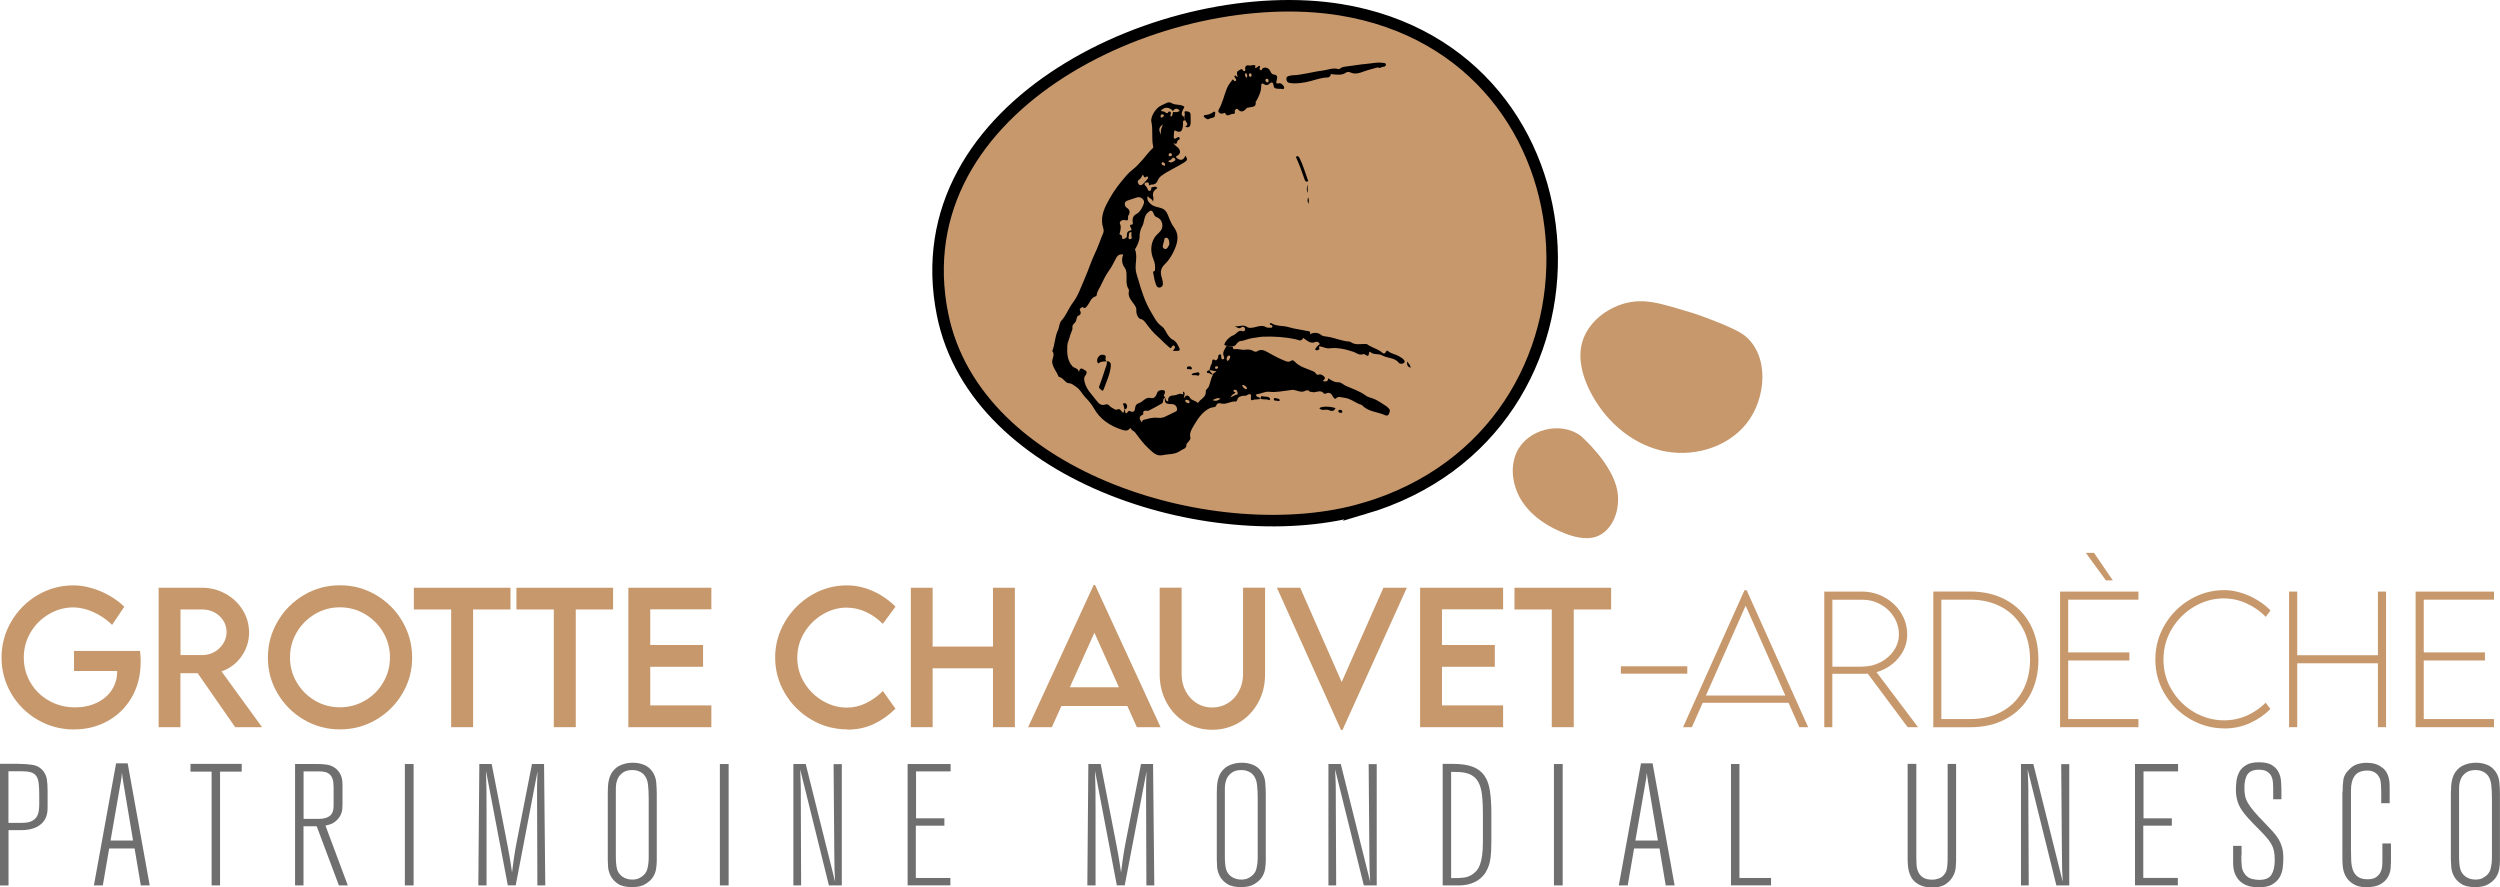
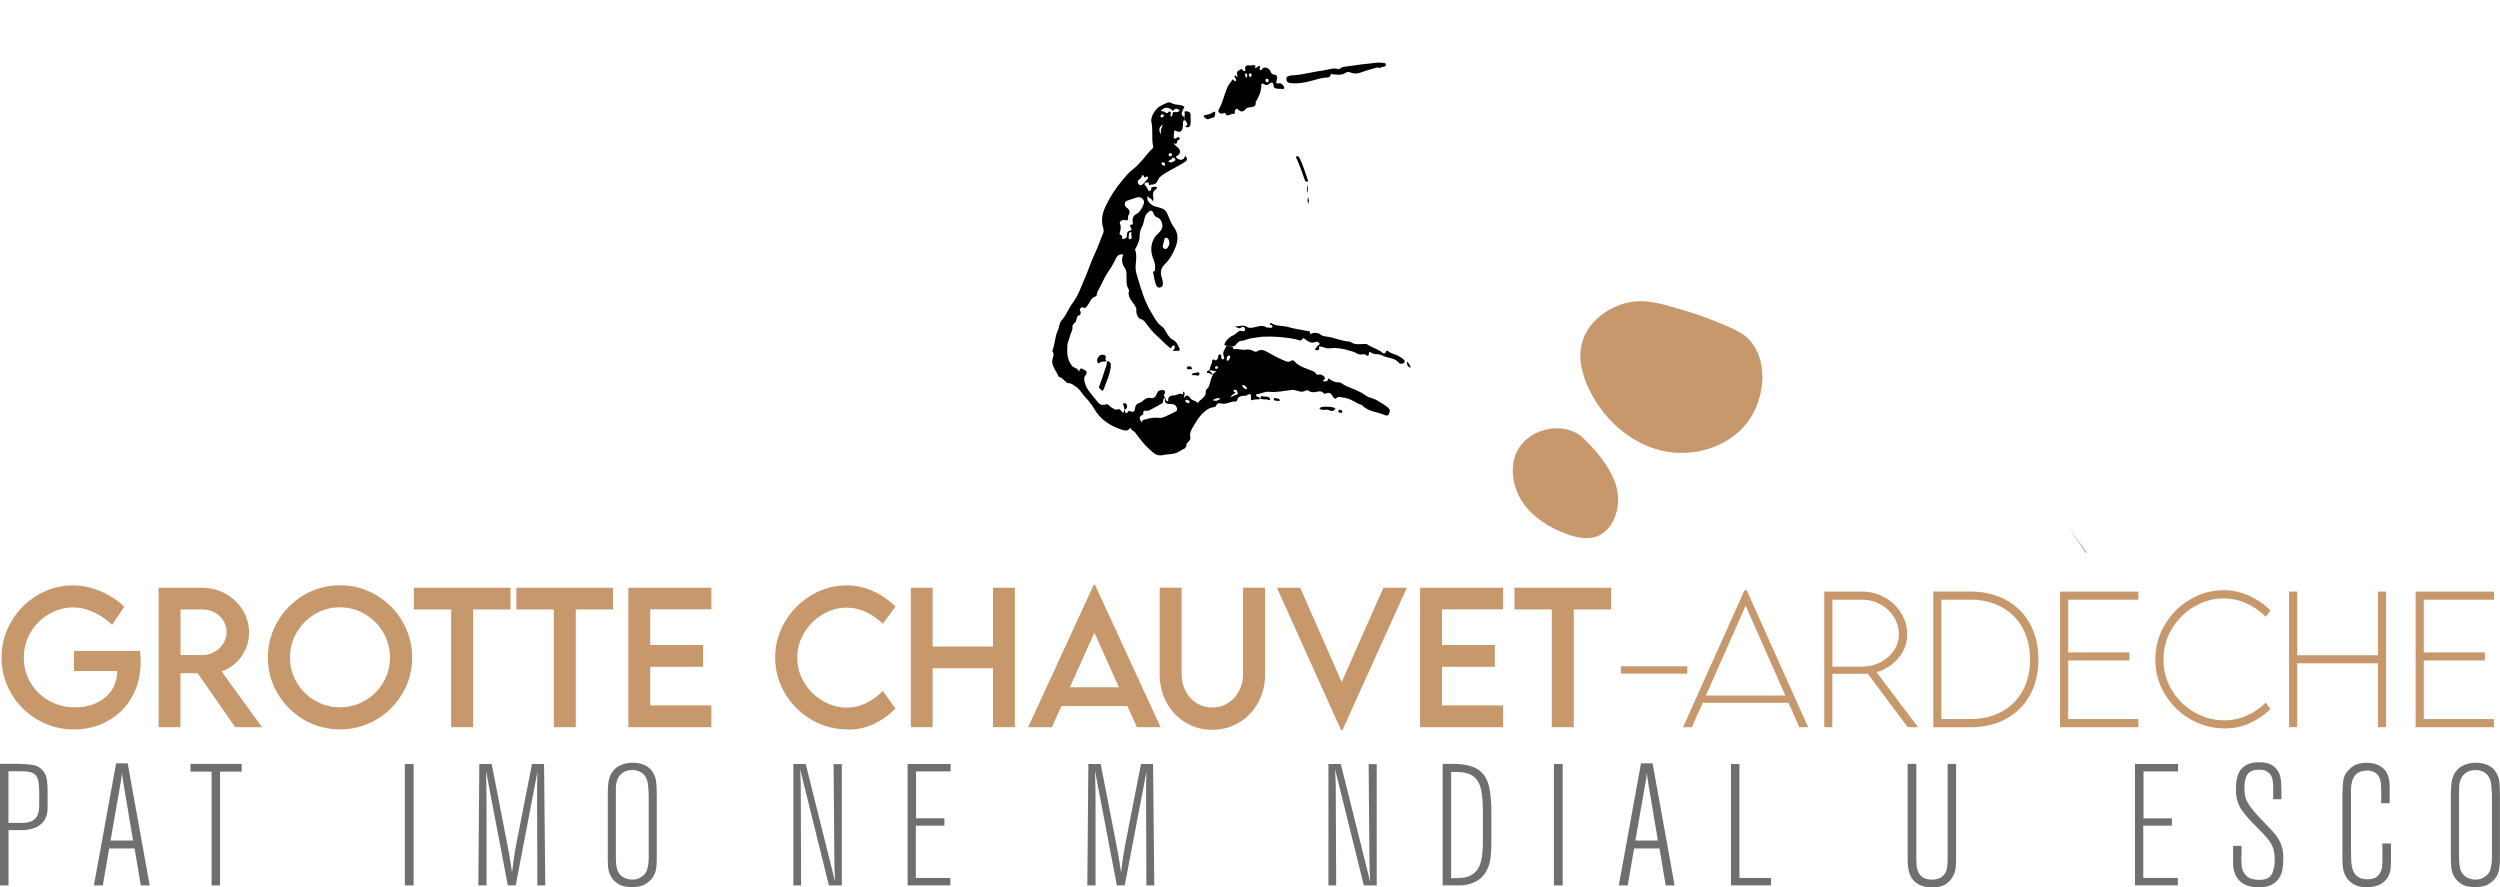
<svg xmlns="http://www.w3.org/2000/svg" id="Calque_1" data-name="Calque 1" width="325.61" height="115.59" viewBox="0 0 325.61 115.59">
  <g>
    <path d="M2.47,99.49c.69,0,1.3.05,1.84.14.54.1.98.36,1.33.8.25.33.41.7.47,1.12s.09.91.09,1.48v1.79c0,.19,0,.41-.01.64s-.04.46-.1.69c-.06.23-.16.46-.3.68-.14.22-.33.43-.57.6-.22.18-.46.31-.71.4s-.49.16-.72.2c-.23.04-.44.07-.64.08-.19,0-.34.01-.43.01h-1.61v7.21H0v-15.85h2.47ZM1.1,100.45v6.72h1.77c.54,0,.95-.07,1.25-.22.3-.15.52-.34.66-.57.14-.23.23-.49.27-.77.04-.28.06-.55.06-.8v-1.36c0-.61-.03-1.1-.08-1.49-.05-.39-.16-.69-.32-.91s-.4-.38-.71-.47c-.31-.09-.71-.13-1.22-.13h-1.68Z" style="fill: #706f6f; stroke-width: 0px;" />
    <path d="M16.63,99.42l2.87,15.9h-1.16l-.81-4.81h-3.31l-.83,4.81h-1.16l2.89-15.9h1.52ZM16.1,102.15c-.03-.12-.06-.32-.1-.62-.04-.29-.08-.58-.12-.88-.01.12-.03.23-.03.32,0,.1-.02.21-.03.32-.03.12-.05.24-.06.36,0,.12-.03.24-.06.36l-1.3,7.46h2.93l-1.23-7.32Z" style="fill: #706f6f; stroke-width: 0px;" />
    <path d="M31.48,99.49v1.01h-2.82v14.82h-1.1v-14.82h-2.75v-1.01h6.67Z" style="fill: #706f6f; stroke-width: 0px;" />
-     <path d="M38.44,99.51h3.04c.3,0,.63.02,1,.07.37.04.71.16,1.02.35.31.19.58.46.79.83.22.37.32.87.32,1.51v2.46c0,.16-.01.38-.03.65-.02.27-.1.54-.25.83-.14.28-.36.55-.66.79-.3.25-.72.42-1.28.53l2.91,7.79h-1.16l-2.89-7.7h-1.72v7.7h-1.1v-15.81ZM39.54,100.47v6.18h1.99c.63,0,1.1-.13,1.43-.39.33-.26.49-.68.49-1.28v-2.42c0-.44-.04-.8-.13-1.08-.09-.27-.22-.49-.39-.63-.17-.15-.37-.25-.59-.3-.22-.05-.47-.08-.74-.08h-2.06Z" style="fill: #706f6f; stroke-width: 0px;" />
    <path d="M53.87,99.51v15.81h-1.14v-15.81h1.14Z" style="fill: #706f6f; stroke-width: 0px;" />
    <path d="M69.27,99.51h1.59l.16,15.81h-1.03l-.04-11.87v-.84c0-.22,0-.42.01-.62,0-.19.01-.41.02-.64,0-.23.02-.53.03-.88l-2.84,14.84h-1.03l-2.84-14.91c.03.81.05,1.65.06,2.52,0,.87.01,1.74.01,2.59v9.81h-1.07l.13-15.81h1.61l1.77,9.09c.13.73.25,1.32.34,1.76.09.44.16.83.21,1.16.05.34.1.66.16.97.05.31.11.69.17,1.14.06-.49.11-.9.16-1.23.04-.33.09-.64.13-.93.04-.29.09-.59.15-.91.05-.31.12-.69.21-1.12l1.95-9.94Z" style="fill: #706f6f; stroke-width: 0px;" />
    <path d="M79.17,103.03c0-.63.05-1.13.15-1.51.1-.38.23-.7.41-.95.3-.43.69-.75,1.16-.94.48-.19.99-.29,1.54-.29.51,0,.99.09,1.44.27.45.18.82.48,1.11.9.28.42.45.88.49,1.39s.07,1,.07,1.48v8.71c0,.33-.03.69-.09,1.08s-.2.75-.43,1.1c-.19.3-.51.59-.94.86-.43.28-1.02.41-1.77.41-.79,0-1.4-.14-1.82-.43-.43-.28-.74-.62-.94-1-.2-.38-.32-.78-.35-1.19-.03-.41-.04-.73-.04-.97v-8.91ZM84.49,103.96c0-.61-.03-1.2-.09-1.76-.06-.56-.25-1.01-.56-1.34-.18-.18-.4-.32-.66-.42-.26-.1-.53-.15-.82-.15-.63,0-1.13.19-1.5.56-.16.15-.29.32-.38.52s-.15.38-.19.56c-.04.18-.06.35-.07.51,0,.16-.01.27-.01.35v8.74c0,.76.06,1.33.17,1.71.11.37.34.69.68.94.37.25.81.38,1.3.38.42,0,.77-.09,1.05-.27.48-.27.78-.64.9-1.11.12-.47.18-.97.18-1.49v-7.73Z" style="fill: #706f6f; stroke-width: 0px;" />
-     <path d="M94.9,99.51v15.81h-1.14v-15.81h1.14Z" style="fill: #706f6f; stroke-width: 0px;" />
    <path d="M109.64,99.51v15.81h-1.68l-3.74-15.11c.01.45.03.83.04,1.14.01.31.03.6.03.87,0,.27.01.55.01.83v1.03l.04,11.24h-1.01v-15.81h1.61l3.83,15.34c-.03-.42-.06-.96-.08-1.61-.02-.66-.03-1.39-.03-2.19l-.09-11.53h1.05Z" style="fill: #706f6f; stroke-width: 0px;" />
    <path d="M118.21,99.51h5.6v.96h-4.5v6.11h3.69v.96h-3.72v6.81h4.5v.96h-5.57v-15.81Z" style="fill: #706f6f; stroke-width: 0px;" />
    <path d="M148.59,99.51h1.59l.16,15.81h-1.03l-.04-11.87v-.84c0-.22,0-.42.01-.62,0-.19.01-.41.02-.64,0-.23.02-.53.03-.88l-2.84,14.84h-1.03l-2.84-14.91c.03.81.05,1.65.06,2.52,0,.87.01,1.74.01,2.59v9.81h-1.07l.13-15.81h1.61l1.77,9.09c.13.73.25,1.32.34,1.76.09.44.16.83.21,1.16.05.34.1.66.16.97.05.31.11.69.17,1.14.06-.49.11-.9.16-1.23.04-.33.09-.64.13-.93.04-.29.09-.59.15-.91.05-.31.12-.69.21-1.12l1.95-9.94Z" style="fill: #706f6f; stroke-width: 0px;" />
-     <path d="M158.49,103.03c0-.63.05-1.13.15-1.51.1-.38.23-.7.41-.95.3-.43.69-.75,1.16-.94.48-.19.99-.29,1.54-.29.51,0,.99.09,1.44.27.45.18.82.48,1.11.9.28.42.45.88.49,1.39s.07,1,.07,1.48v8.71c0,.33-.03.69-.09,1.08s-.2.75-.43,1.1c-.19.3-.51.59-.94.86-.43.28-1.02.41-1.77.41-.79,0-1.4-.14-1.82-.43-.43-.28-.74-.62-.94-1-.2-.38-.32-.78-.35-1.19-.03-.41-.04-.73-.04-.97v-8.91ZM163.81,103.96c0-.61-.03-1.2-.09-1.76-.06-.56-.25-1.01-.56-1.34-.18-.18-.4-.32-.66-.42-.26-.1-.53-.15-.82-.15-.63,0-1.13.19-1.5.56-.16.15-.29.32-.38.52s-.15.38-.19.56c-.04.18-.06.35-.07.51,0,.16-.01.27-.01.35v8.74c0,.76.06,1.33.17,1.71.11.37.34.69.68.94.37.25.81.38,1.3.38.42,0,.77-.09,1.05-.27.48-.27.78-.64.9-1.11.12-.47.18-.97.18-1.49v-7.73Z" style="fill: #706f6f; stroke-width: 0px;" />
    <path d="M179.31,99.51v15.81h-1.68l-3.74-15.11c.02.45.03.83.05,1.14.01.31.03.6.03.87,0,.27.01.55.01.83v1.03l.05,11.24h-1.01v-15.81h1.61l3.83,15.34c-.03-.42-.06-.96-.08-1.61-.02-.66-.03-1.39-.03-2.19l-.09-11.53h1.05Z" style="fill: #706f6f; stroke-width: 0px;" />
    <path d="M187.9,99.49h1.35c1.06,0,1.92.13,2.57.38.65.25,1.16.64,1.52,1.16.36.52.6,1.19.72,2.01.12.82.18,1.8.18,2.93v3.52c0,.95-.03,1.66-.09,2.13-.06.46-.14.84-.25,1.14-.09.27-.23.55-.4.85-.18.3-.42.57-.73.83s-.69.46-1.15.63c-.46.16-1,.25-1.63.25h-2.09v-15.83ZM193.14,105.99c0-.79-.03-1.48-.08-2.07-.05-.59-.14-1.1-.28-1.51-.16-.48-.38-.84-.65-1.1-.27-.25-.57-.44-.91-.55-.34-.11-.69-.18-1.07-.2-.38-.02-.77-.03-1.15-.03v13.84c.36,0,.67,0,.94-.01s.51-.03.74-.06c.22-.03.43-.09.63-.17.19-.08.39-.19.58-.33.15-.12.3-.26.45-.43s.28-.4.4-.71c.12-.31.22-.7.29-1.19.07-.49.11-1.11.11-1.87v-3.61Z" style="fill: #706f6f; stroke-width: 0px;" />
    <path d="M203.53,99.51v15.81h-1.14v-15.81h1.14Z" style="fill: #706f6f; stroke-width: 0px;" />
    <path d="M215.24,99.42l2.87,15.9h-1.16l-.81-4.81h-3.31l-.83,4.81h-1.16l2.89-15.9h1.52ZM214.7,102.15c-.03-.12-.06-.32-.1-.62-.04-.29-.08-.58-.12-.88-.01.12-.03.23-.03.32s-.02.21-.03.32c-.03.12-.05.24-.06.36s-.03.24-.06.36l-1.3,7.46h2.93l-1.23-7.32Z" style="fill: #706f6f; stroke-width: 0px;" />
    <path d="M225.45,99.51h1.1v14.84h4.12v.96h-5.22v-15.81Z" style="fill: #706f6f; stroke-width: 0px;" />
    <path d="M248.49,99.49h1.1v12.27c0,.27.01.57.03.9.02.33.1.63.23.92s.34.52.62.71.68.28,1.2.28c.3,0,.59-.06.89-.17.3-.11.54-.31.73-.59.09-.12.16-.24.2-.37.04-.13.08-.29.11-.49.03-.2.05-.45.06-.74,0-.29.01-.65.01-1.09v-11.62h1.1v12.67c0,.16-.02.43-.05.81s-.14.75-.35,1.14-.52.73-.95,1.03c-.43.3-1.04.45-1.83.45-.34,0-.69-.05-1.05-.15-.36-.1-.68-.25-.96-.46-.27-.21-.49-.44-.64-.71s-.26-.54-.33-.83c-.07-.29-.11-.6-.13-.92-.02-.32-.02-.64-.02-.95v-12.09Z" style="fill: #706f6f; stroke-width: 0px;" />
-     <path d="M269.51,99.51v15.81h-1.68l-3.74-15.11c.02.45.03.83.05,1.14.01.31.03.6.03.87,0,.27.01.55.01.83v1.03l.05,11.24h-1.01v-15.81h1.61l3.83,15.34c-.03-.42-.06-.96-.08-1.61-.02-.66-.03-1.39-.03-2.19l-.09-11.53h1.05Z" style="fill: #706f6f; stroke-width: 0px;" />
    <path d="M278.08,99.51h5.6v.96h-4.5v6.11h3.69v.96h-3.72v6.81h4.5v.96h-5.58v-15.81Z" style="fill: #706f6f; stroke-width: 0px;" />
    <path d="M291.92,111.42c0,.6.02,1.08.06,1.44s.18.7.41,1c.25.33.56.53.93.62.37.08.67.12.91.12.79,0,1.33-.22,1.61-.67.28-.45.43-1.08.43-1.91,0-.45-.03-.84-.1-1.17-.07-.33-.19-.65-.37-.96-.18-.31-.42-.64-.72-.96-.3-.33-.67-.72-1.12-1.17s-.84-.86-1.17-1.22c-.34-.37-.62-.73-.86-1.1-.24-.37-.42-.76-.54-1.19-.12-.43-.18-.91-.18-1.47,0-.33.03-.69.08-1.1.05-.4.18-.78.37-1.14.19-.36.49-.66.9-.9.4-.24.95-.36,1.63-.36.75,0,1.32.12,1.71.37.39.24.69.55.87.92.19.37.29.76.32,1.19s.05.83.05,1.2v1.14h-1.07v-1.41c0-.24-.01-.5-.03-.78s-.09-.55-.2-.79c-.11-.25-.3-.45-.55-.62-.25-.16-.61-.25-1.07-.25-.72,0-1.21.2-1.49.6s-.41.99-.41,1.77c0,.39.03.73.09,1.03.06.3.18.61.37.94.19.33.46.7.81,1.11.35.41.82.92,1.42,1.53.4.42.75.79,1.05,1.12.3.33.54.66.74.99.19.34.34.7.44,1.08.1.39.15.85.15,1.39,0,.37-.03.78-.08,1.22-.05.44-.19.85-.4,1.22s-.54.69-.96.94-1.02.38-1.78.38c-.46,0-.9-.06-1.3-.17-.4-.12-.75-.3-1.05-.56s-.53-.59-.71-.99c-.17-.4-.26-.89-.26-1.46v-2.22h1.1v1.25Z" style="fill: #706f6f; stroke-width: 0px;" />
    <path d="M305.11,103.16c0-.61.03-1.15.1-1.61.07-.46.31-.9.73-1.3.33-.36.69-.6,1.09-.72.39-.12.8-.18,1.22-.18.31,0,.62.03.93.1.31.07.58.18.84.35.12.08.25.17.4.29s.28.28.4.48c.12.2.22.45.3.75s.12.66.12,1.07v2.22h-1.1v-1.48c0-.37-.01-.68-.03-.92-.02-.24-.05-.43-.08-.57s-.08-.28-.16-.41c-.15-.3-.36-.52-.63-.66-.27-.14-.57-.21-.88-.21-.79,0-1.34.23-1.67.68-.33.46-.49,1.09-.49,1.89v7.7c0,.51.01,1,.03,1.47.02.47.1.88.23,1.24.13.36.35.65.65.86.3.22.72.32,1.27.32.47,0,.84-.09,1.1-.28.26-.19.45-.4.57-.65s.19-.49.21-.74c.02-.25.03-.43.03-.55v-2.44h1.12v2.44c0,.19-.02.47-.05.84s-.15.73-.35,1.09c-.2.36-.52.67-.96.93-.44.26-1.06.39-1.87.39-.6,0-1.09-.1-1.47-.3-.38-.2-.69-.44-.93-.73-.24-.3-.41-.64-.53-1.03-.11-.39-.17-.98-.17-1.77v-8.58Z" style="fill: #706f6f; stroke-width: 0px;" />
    <path d="M319.23,103.03c0-.63.05-1.13.15-1.51.1-.38.24-.7.41-.95.3-.43.69-.75,1.16-.94.48-.19.99-.29,1.54-.29.51,0,.99.09,1.44.27s.82.48,1.11.9c.28.42.45.88.49,1.39.05.51.07,1,.07,1.48v8.71c0,.33-.03.69-.09,1.08s-.2.75-.43,1.1c-.19.3-.51.59-.94.86-.43.28-1.02.41-1.77.41-.79,0-1.4-.14-1.82-.43-.43-.28-.74-.62-.94-1-.2-.38-.32-.78-.35-1.19-.03-.41-.05-.73-.05-.97v-8.91ZM324.56,103.96c0-.61-.03-1.2-.09-1.76s-.25-1.01-.56-1.34c-.18-.18-.4-.32-.66-.42-.26-.1-.53-.15-.82-.15-.63,0-1.13.19-1.5.56-.16.15-.29.32-.38.52s-.15.38-.19.56-.06.35-.07.51c0,.16-.01.27-.01.35v8.74c0,.76.06,1.33.17,1.71.11.37.34.69.68.94.37.25.81.38,1.3.38.42,0,.77-.09,1.05-.27.48-.27.78-.64.9-1.11s.18-.97.18-1.49v-7.73Z" style="fill: #706f6f; stroke-width: 0px;" />
  </g>
  <g>
    <path d="M9.67,95.01c-1.73,0-3.32-.42-4.76-1.26-1.45-.84-2.6-1.98-3.44-3.41-.84-1.43-1.27-3-1.27-4.69s.42-3.26,1.27-4.7c.84-1.44,1.98-2.59,3.42-3.44s3-1.27,4.69-1.27c.75,0,1.53.12,2.34.35.81.23,1.58.56,2.32.98s1.39.91,1.95,1.45l-1.59,2.37c-.47-.47-.99-.87-1.56-1.21-.57-.34-1.15-.6-1.75-.79-.6-.18-1.18-.28-1.75-.28-1.1,0-2.15.29-3.14.86-.99.57-1.79,1.36-2.39,2.35-.6,1-.91,2.11-.91,3.32s.29,2.26.87,3.26c.58.99,1.38,1.78,2.41,2.36,1.02.58,2.16.87,3.42.87,1.03,0,1.96-.2,2.79-.59.83-.39,1.49-.95,1.96-1.66.47-.71.71-1.52.71-2.43,0-.25-.01-.48-.04-.69l1.46.63h-7.04v-2.61h8.6c.02.22.04.45.06.69.02.24.02.49.02.73,0,1.75-.39,3.29-1.16,4.62-.77,1.33-1.82,2.36-3.14,3.09-1.32.73-2.77,1.09-4.34,1.09Z" style="fill: #c7986c; stroke-width: 0px;" />
    <path d="M23.51,94.71h-2.85v-18.16s5.63,0,5.63,0c1.11,0,2.14.26,3.08.78.94.52,1.69,1.23,2.24,2.12.55.89.83,1.87.83,2.93,0,.95-.23,1.82-.69,2.64-.46.81-1.08,1.46-1.86,1.94-.78.48-1.63.72-2.55.72h-3.84v7.03ZM26.36,85.32c.56,0,1.09-.14,1.57-.41.48-.27.86-.64,1.15-1.1.29-.46.43-.96.43-1.49s-.14-1.05-.43-1.5c-.29-.45-.67-.8-1.15-1.06-.48-.25-1-.38-1.56-.38h-2.86v5.94h2.86ZM34.13,94.71h-3.5l-5.95-8.56h3.23l6.22,8.56Z" style="fill: #c7986c; stroke-width: 0px;" />
    <path d="M44.27,95c-1.69,0-3.25-.42-4.69-1.26-1.43-.84-2.57-1.98-3.42-3.41s-1.27-2.99-1.27-4.68.42-3.27,1.27-4.71c.84-1.44,1.98-2.59,3.42-3.44,1.43-.85,3-1.27,4.7-1.27s3.26.42,4.7,1.27c1.44.85,2.59,1.99,3.43,3.44.84,1.44,1.27,3.01,1.27,4.71s-.42,3.24-1.27,4.68-1.99,2.57-3.43,3.41c-1.44.84-3.01,1.26-4.7,1.26ZM44.27,92.12c1.17,0,2.26-.29,3.26-.87,1-.58,1.8-1.37,2.38-2.37.59-.99.88-2.08.88-3.25s-.29-2.27-.88-3.27c-.59-1-1.38-1.79-2.38-2.38-1-.59-2.09-.88-3.26-.88s-2.26.29-3.25.88-1.79,1.38-2.37,2.38c-.59,1-.88,2.09-.88,3.27s.29,2.25.88,3.25c.59,1,1.38,1.78,2.37,2.37.99.58,2.08.87,3.25.87Z" style="fill: #c7986c; stroke-width: 0px;" />
    <path d="M53.9,76.55h12.59v2.83h-12.59v-2.83ZM58.76,78.61h2.86v16.1h-2.86v-16.1Z" style="fill: #c7986c; stroke-width: 0px;" />
    <path d="M67.26,76.55h12.59v2.83h-12.59v-2.83ZM72.13,78.61h2.86v16.1h-2.86v-16.1Z" style="fill: #c7986c; stroke-width: 0px;" />
    <path d="M81.84,76.55h10.81v2.81h-9.26l1.3-1.3v15.11l-1.3-1.3h9.26v2.84h-10.81v-18.16ZM84.29,84.01h7.28v2.84h-7.28v-2.84Z" style="fill: #c7986c; stroke-width: 0px;" />
    <path d="M110.38,95c-1.69,0-3.26-.42-4.7-1.27-1.44-.84-2.59-1.98-3.44-3.42-.85-1.43-1.28-2.99-1.28-4.67s.43-3.23,1.28-4.67c.85-1.44,2-2.59,3.43-3.45,1.43-.86,2.99-1.28,4.66-1.28.77,0,1.53.12,2.28.34.74.22,1.45.54,2.13.95.68.41,1.31.9,1.9,1.48l-1.66,2.24c-.66-.66-1.39-1.18-2.2-1.55s-1.64-.56-2.51-.56c-1.09,0-2.13.29-3.12.88-.99.59-1.79,1.38-2.4,2.38s-.91,2.09-.91,3.27.31,2.27.92,3.26c.61,1,1.42,1.78,2.41,2.36,1,.58,2.03.87,3.11.87.88,0,1.72-.19,2.51-.58.8-.39,1.53-.91,2.2-1.58l1.64,2.3c-.86.85-1.81,1.52-2.83,2-1.02.48-2.17.73-3.44.73Z" style="fill: #c7986c; stroke-width: 0px;" />
    <path d="M118.63,76.55h2.84v18.16h-2.84v-18.16ZM120.8,84.21h9.2v2.83h-9.2v-2.83ZM129.33,76.55h2.85v18.16h-2.85v-18.16Z" style="fill: #c7986c; stroke-width: 0px;" />
    <path d="M142.45,76.18h.17l8.54,18.53h-3.09l-5.53-12.3-5.54,12.3h-3.09l8.54-18.53ZM138.05,89.51h8.98v2.44h-8.98v-2.44Z" style="fill: #c7986c; stroke-width: 0px;" />
    <path d="M157.9,95.05c-1.28,0-2.44-.31-3.48-.94-1.04-.62-1.87-1.48-2.47-2.59-.6-1.1-.91-2.33-.91-3.7v-11.28h2.86v11.27c0,.82.18,1.56.53,2.22s.83,1.18,1.44,1.56,1.28.56,2.02.56,1.41-.19,2.02-.56,1.1-.9,1.45-1.56c.36-.66.54-1.41.54-2.22v-11.27h2.87v11.28c0,1.37-.3,2.6-.91,3.7s-1.43,1.96-2.48,2.59c-1.05.62-2.21.94-3.49.94Z" style="fill: #c7986c; stroke-width: 0px;" />
    <path d="M166.31,76.55h3.03l5.93,13.47h-1.05l5.96-13.47h3.05l-8.38,18.53h-.19l-8.35-18.53Z" style="fill: #c7986c; stroke-width: 0px;" />
    <path d="M184.96,76.55h10.81v2.81h-9.26l1.3-1.3v15.11l-1.3-1.3h9.26v2.84h-10.81v-18.16ZM187.41,84.01h7.28v2.84h-7.28v-2.84Z" style="fill: #c7986c; stroke-width: 0px;" />
    <path d="M197.25,76.55h12.59v2.83h-12.59v-2.83ZM202.11,78.61h2.86v16.1h-2.86v-16.1Z" style="fill: #c7986c; stroke-width: 0px;" />
    <path d="M211.11,86.78h8.65v.96h-8.65v-.96Z" style="fill: #c7986c; stroke-width: 0px;" />
    <path d="M227.21,76.87h.28l8.01,17.84h-1.15l-6.99-15.82-7,15.82h-1.15l8-17.84ZM221.68,90.59h11.44v.95h-11.44v-.95Z" style="fill: #c7986c; stroke-width: 0px;" />
    <path d="M238.66,94.71h-1.06v-17.66h4.89c1.07,0,2.06.25,2.97.76.91.5,1.62,1.18,2.15,2.04.53.85.79,1.79.79,2.79,0,.92-.25,1.77-.76,2.55s-1.18,1.4-2.04,1.87c-.86.46-1.79.7-2.81.7h-4.14v6.96ZM242.55,86.82c.86,0,1.66-.19,2.38-.57.73-.38,1.31-.89,1.74-1.53.43-.64.65-1.34.65-2.1,0-.82-.22-1.57-.65-2.26-.43-.69-1.01-1.24-1.74-1.64-.73-.41-1.52-.61-2.38-.61h-3.89v8.72h3.89ZM249.81,94.71h-1.35l-5.67-7.61h1.28l5.74,7.61Z" style="fill: #c7986c; stroke-width: 0px;" />
    <path d="M251.8,77.04h4.79c1.77,0,3.33.37,4.68,1.1,1.34.73,2.38,1.76,3.12,3.1.73,1.34,1.1,2.89,1.1,4.66s-.37,3.31-1.1,4.64-1.77,2.36-3.12,3.09c-1.34.73-2.9,1.09-4.68,1.09h-4.79v-17.67ZM252.38,93.65h4.23c1.56,0,2.92-.32,4.1-.96,1.18-.64,2.09-1.55,2.73-2.72.64-1.17.96-2.53.96-4.08s-.32-2.92-.97-4.1c-.65-1.18-1.56-2.09-2.74-2.73-1.18-.64-2.56-.96-4.12-.96h-4.2l.48-.48v16.51l-.48-.48Z" style="fill: #c7986c; stroke-width: 0px;" />
-     <path d="M268.31,77.05h10.21v1.05h-9.63l.48-.48v16.51l-.48-.48h9.63v1.06h-10.21v-17.66ZM269.22,84.97h8.12v1.05h-8.12v-1.05ZM271.68,72.01h1.06l2.44,3.58h-.9l-2.61-3.58Z" style="fill: #c7986c; stroke-width: 0px;" />
+     <path d="M268.31,77.05h10.21v1.05h-9.63l.48-.48v16.51l-.48-.48h9.63v1.06h-10.21v-17.66ZM269.22,84.97h8.12v1.05h-8.12v-1.05ZM271.68,72.01h1.06h-.9l-2.61-3.58Z" style="fill: #c7986c; stroke-width: 0px;" />
    <path d="M289.72,94.87c-1.58,0-3.07-.4-4.45-1.2s-2.48-1.89-3.31-3.26-1.24-2.88-1.24-4.51.41-3.13,1.22-4.51c.81-1.38,1.91-2.48,3.29-3.3s2.88-1.23,4.5-1.23c.73,0,1.46.13,2.2.36.74.23,1.43.54,2.08.94.65.39,1.22.84,1.71,1.35l-.62.83c-.69-.72-1.52-1.3-2.48-1.74s-1.96-.66-3.01-.66c-1.31,0-2.58.35-3.79,1.05s-2.18,1.66-2.93,2.88c-.74,1.22-1.11,2.56-1.11,4.03s.36,2.79,1.1,4,1.7,2.17,2.92,2.87c1.22.7,2.51,1.05,3.88,1.05,1.05,0,2.04-.21,2.97-.62.93-.42,1.74-.97,2.44-1.68l.62.83c-.78.77-1.67,1.38-2.69,1.84-1.02.46-2.13.69-3.33.69Z" style="fill: #c7986c; stroke-width: 0px;" />
    <path d="M298.14,77.05h1.06v17.66h-1.06v-17.66ZM298.95,85.34h11.01v1.05h-11.01v-1.05ZM309.71,77.05h1.06v17.66h-1.06v-17.66Z" style="fill: #c7986c; stroke-width: 0px;" />
    <path d="M314.62,77.05h10.21v1.05h-9.63l.48-.48v16.51l-.48-.48h9.63v1.06h-10.21v-17.66ZM315.53,84.97h8.12v1.05h-8.12v-1.05Z" style="fill: #c7986c; stroke-width: 0px;" />
  </g>
  <g>
    <path d="M227.26,43.73c3.22,2.62,2.8,8.18.21,11.43-2.59,3.25-7.24,4.51-11.27,3.48-4.03-1.03-7.36-4.11-9.19-7.85-.92-1.88-1.49-4.04-.98-6.06.62-2.44,2.77-4.29,5.16-5.09,2.99-.99,5.38,0,9.35,1.15,0,0,5.3,1.78,6.72,2.94Z" style="fill: #c7986c; stroke-width: 0px;" />
-     <path d="M177.66,66.24c34.3-10.12,31.96-59.27-3.07-64.97-22.42-3.65-57.36,12.18-51.83,39.68,4.36,21.68,36.17,30.81,54.91,25.28Z" style="fill: #c7986c; stroke: #000; stroke-miterlimit: 10; stroke-width: 1.5px;" />
    <path d="M210.66,63.99c.36,2.1-.38,4.65-2.25,5.68-1.34.74-3.01.4-4.44-.14-2.18-.82-4.25-2.1-5.58-4.01-1.33-1.9-1.82-4.49-.86-6.61,1.37-2.99,5.7-4.11,8.34-2.15,0,0,4.16,3.57,4.79,7.22Z" style="fill: #c7986c; stroke-width: 0px;" />
    <g>
      <path d="M157.52,48.21c.1-.3.14-.62.31-.88.09-.15-.08-.75.49-.4.09.05.34-.21.34-.44,0-.18.04-.33.24-.33.23,0,.13.19.15.32.03.15.03.36.25.32.17-.03.17-.23.11-.35-.27-.57.13-.96.34-1.4.27.03.53.07.8.1.03.15.04.37.26.33.45-.08.88.13,1.34.07.36-.05.76-.05,1.11.18.12.08.36.11.45.04.5-.36,1.02-.12,1.39.1.69.4,1.39.77,2.12,1.07.29.12.6.29.93.05.13-.09.31-.08.43.06.65.73,1.59.94,2.44,1.3.16.07.26.14.35.28.08.14.19.22.39.16.29-.1.55.11.72.27.16.16.05.42-.22.57.39.07.7.13.73-.36.43.28.81.54,1.34.52.35-.01.63.32.97.47.87.38,1.78.67,2.57,1.25.37.27.88.33,1.3.54.47.24.9.54,1.34.82.14.09.27.22.39.35.21.22.09.46,0,.69-.09.23-.3.26-.49.17-.99-.46-2.19-.42-3-1.3-.01-.01-.02-.03-.04-.03-.81-.23-1.45-.87-2.33-.95-.38-.04-.72-.25-1.06.11-.08.09-.27-.06-.35-.22-.2-.38-.44-.69-.95-.43-.07.03-.22.04-.25,0-.46-.63-1.09,0-1.6-.22-.05-.02-.15.06-.24-.05-.14-.18-.41-.18-.53-.11-.56.32-1.06-.02-1.58-.1-.16-.02-.31.03-.46.04-.89.09-1.77.31-2.67.21-.58-.07-1.08.25-1.64.31-.16.02-.16.23.02.31.16.07.33.12.43.28h0c-.31.16-.67.02-1,.18-.15.07-.27-.05-.24-.23.09-.52-.02-.73-.56-.38-.12.08-.31.02-.46.05-.32.07-.66.11-.75.53-.02.09-.14.23-.19.22-.63-.09-1.18.39-1.81.27-.3-.06-.59-.16-.77.29-.1.24-.53.16-.8.29-1.05.52-1.62,1.47-2.18,2.42-.26.44-.5.88-.36,1.44.04.18-.12.36-.24.51-.1.12-.27.25-.27.38.02.56-.47.57-.78.8-.7.53-1.53.41-2.31.58-.82.18-1.26-.35-1.77-.8-.71-.63-1.26-1.4-1.83-2.16-.15-.19-.43-.24-.54-.49-.03-.07-.09-.11-.15-.02-.31.41-.75.25-1.09.14-1.51-.5-2.77-1.33-3.58-2.76-.3-.53-.7-1.01-1.13-1.45-.42-.44-.66-1.02-1.21-1.37-.31-.2-.56-.46-.96-.46-.18,0-.32-.14-.45-.26-.23-.21-.43-.47-.76-.55-.05-.01-.11-.05-.12-.09-.22-.61-.69-1.06-.8-1.77-.09-.54.43-1.03,0-1.52.36-.87.33-1.86.74-2.71.2-.41.15-.92.46-1.26.63-.68.91-1.57,1.46-2.29.73-.96,1.09-2.1,1.57-3.19.47-1.07.82-2.19,1.32-3.25.42-.87.72-1.81,1.1-2.7.08-.2.04-.45-.03-.67-.32-1.06-.05-2.04.42-2.98.54-1.08,1.19-2.11,1.97-3.04.45-.54.87-1.1,1.46-1.54.49-.37.92-.87,1.35-1.35.39-.43.72-.93,1.16-1.33.1-.09.2-.16.17-.3-.25-1.07,0-2.17-.24-3.24-.16-.68.63-1.9,1.37-2.17.4-.15.83-.54,1.24-.28.54.34,1.2.1,1.69.49-.46.93-.47,1.04-.02,1.34.04.14.07.29.11.43-.22-.04-.27.08-.27.27,0,.19,0,.39-.03.57-.1.68-.4.81-1.05.45-.13.22-.09.48-.12.71-.03.26,0,.55.39.27.09-.06.26-.21.35,0,.06.14.03.24-.17.31-.23.07,0,.7-.61.38.21.39.55.47.72.74.19.31.18.53-.06.79-.11.12-.53.18-.21.43.24.19.6.35.9.03.09-.1.13-.24.2-.37.33.51.27.62-.18.91-.95.61-2,1.03-2.91,1.7-.2.15-.37.32-.47.55-.16.36-.36.66-.84.61-.09-.01-.19.08-.28.12-.16-.09.04-.44-.29-.39-.12.02-.27,0-.33.12-.09.21.12.3.21.43.05.07.08.15.13.22.09.13.09.39.33.33.2-.05.18-.27.2-.44.17-.04.34-.11.51-.1.16,0,.37.14.13.29-.48.31-.5.71-.37,1.19.02.09-.02.2-.06.48-.12-.49-.58-.39-.66-.78-.21.47.06.79.34,1.05.48.44,1.09.4,1.61.65.49.24.64.77.82,1.23.16.4.33.78.58,1.12.86,1.14.46,2.26-.07,3.35-.27.55-.66,1.11-1.08,1.51-.68.65-.57,1.27-.33,1.99.06.18.07.38.08.57.01.25-.14.4-.35.47-.23.07-.41-.05-.51-.27-.23-.53-.3-1.11-.41-1.67-.05-.23.22-.11.24-.32.05-.51,0-.93-.21-1.43-.38-.91-.39-1.91.14-2.79.2-.34.58-.59.83-.93.42-.56.17-1.51-.5-1.73-.28-.09-.36-.28-.45-.51-.18-.45-.38-.43-.73-.12-.57.49-.42,1.25-.76,1.83-.23.41-.33.88-.33,1.41,0,.43-.27.98-.51,1.44-.02.04-.1.09-.09.11.36.88.02,1.77.1,2.65.04.43.19.85.32,1.27.43,1.49.89,2.97,1.7,4.3.39.65.7,1.36,1.38,1.83.43.3.57.88.92,1.29.14.16.25.32.45.41.52.22.71.71.93,1.16.08.16.02.32-.2.33-.21.01-.42,0-.67,0,.1-.13.18-.22.24-.32.07-.12.05-.25-.06-.34-.15-.12-.23.01-.29.11-.17.28-.17.23-.45,0-.51-.41-.92-.9-1.41-1.32-.57-.48-1.03-1.08-1.49-1.68-.19-.25-.35-.53-.74-.6-.33-.06-.59-.75-.55-1.11.05-.38-.2-.67-.4-.95-.36-.49-.73-.95-.56-1.61.02-.06,0-.15-.04-.2-.41-.64-.23-1.36-.28-2.05-.02-.29-.06-.53-.24-.77-.39-.53-.42-1.12-.18-1.72-.67-.06-.81.19-1.14.88-.21.43-.47.89-.78,1.31-.4.55-.7,1.22-1.01,1.86-.19.41-.49.76-.53,1.24,0,.06-.07.15-.12.16-.65.18-.76.82-1.12,1.25-.14.16-.29.46-.59.14-.02-.02-.43.23-.38.35.15.37.26.62-.24.82-.11.04-.18.4-.23.61-.08.35-.55.43-.48.93.04.31-.26.74-.34,1.13-.08.41-.32.77-.33,1.21-.04.95-.03,1.87.65,2.66.25.29.74.21.87.76.16-.82.56-.31.79-.22.3.12.23.44.06.66-.25.3-.19.57-.1.92.25.97.96,1.6,1.52,2.35.34.45.64.72,1.24.51.32-.12.48.29.75.41.27.11.43.41.84.22.23-.11.43.29.64.47.17-.08.05-.32.21-.39h0c.11.16.01.81.47.2.08-.11.18-.05.28-.01.37.16.57.02.6-.37.03-.36.17-.59.56-.72.4-.12.65-.55,1.08-.64.15-.03.25-.05.44,0,.44.12.69-.31.8-.65.12-.36.41-.36.62-.38.41-.04.52.21.29.59-.13.21.12.26.13.4-.38.11-.14.58-.41.74-.56.33-1.13.64-1.7.93-.26.14-.86-.24-.73.49,0,.02-.08.05-.13.08-.53.26-.35.58-.05.99.04-.41.27-.34.52-.42.54-.16,1.08-.26,1.62-.19.32.04.59-.02.85-.14.49-.22.97-.47,1.45-.7.1-.05.12-.1.13-.2.03-.43-.26-.75-.69-.75-.8,0-.96-.15-.87-.85.11.17.05.48.42.49-.11-.58.27-.77.71-.77.4,0,.72-.35,1.16-.15.21.09-.05-.25.09-.35.35.22.06.5.08.84.33-.46.56-.41.81,0,.2.34.68.3.95.61.09.1.2-.19.32-.28.39-.31.81-.62.77-1.2-.01-.27.27-.36.37-.58.23-.51.26-1.08.56-1.56,0-.02,0-.05,0-.07.07-.19.29-.24.46-.4-.34-.06-.61-.1-.89-.15h0ZM152.78,14.58c.31.03.62.09.88-.17q-.51-.53-.88.05c-.52-.57-1.17-.57-1.6,0,.22.04.46.03.64.2.09.09.22.13.31-.01.08-.13.17-.18.3-.08.1.08.08.18.05.29-.03.11-.13.23.07.33.18-.16.19-.39.23-.61ZM145.87,30.3c-.23.26.23.27.27.47.03.14-.08.43.24.34.21-.06.42-.16.39-.46-.03-.29.08-.53.39-.6.26-.06.26-.16.14-.36-.1-.17-.27-.43.16-.45.09,0,.09-.1.08-.17-.08-.54-.05-.95.57-1.26.27-.14.56-.57.74-.97.14-.32.25-.58.03-.86-.25-.3-.57-.37-.95-.22-.34.14-.71.22-1.05.35-.18.07-.37.18-.38.39,0,.22.04.43.28.58.38.22.44.64.19.98-.07.1-.04.2-.04.3.02.3-.08.41-.41.31-.37-.11-.78.21-.65.48.19.37.07.71,0,1.14ZM148.83,22.77c-.14.23-.23.49-.49.65-.24.15-.16.42-.01.59.15.18.36.12.51-.02.19-.18.36-.38.53-.57.09-.1.21-.23.13-.37-.1-.18-.21.02-.31.04-.26.06-.18-.27-.37-.31ZM152.3,31.68c0-.07-.01-.14-.02-.21-.04-.23-.12-.48-.38-.5-.3-.01-.24.28-.3.47-.05.15-.09.3-.13.45-.06.23-.04.43.21.52.23.09.35-.08.45-.25.08-.15.19-.29.18-.48ZM160.3,51.73c.32-.09.49-.3.75-.32.17-.01.17-.15.14-.28-.04-.17-.1-.35-.32-.37-.09-.01-.19.03-.21.12-.05.21.23.12.26.28-.21.13-.47.21-.62.57ZM152.14,21c.31.27.54.13.76,0,.12-.07.27-.14.15-.32-.11-.15-.3-.22-.39-.05-.11.21-.34.22-.52.37ZM147.36,30.45s.11-.25-.13-.21c-.29.05-.16.4-.23.61-.04.13-.01.33.17.3.43-.06.12-.38.19-.71ZM151.46,16.21c-.53.34-.61.75-.22,1.34-.15-.56.07-.94.22-1.34ZM160.03,46.31c-.2.07-.26.24-.27.45,0,.1.04.27.14.23.23-.09.29-.33.33-.55.01-.1-.08-.14-.2-.13ZM162.42,50.55c-.1-.2-.27-.33-.48-.41-.07-.02-.17.04-.15.09.08.21.25.35.44.45.09.04.17,0,.19-.13ZM154.75,52.53c.11-.02.21-.08.19-.2-.03-.19-.2-.22-.35-.25-.11-.03-.24.02-.22.14.02.21.24.21.38.31ZM157.93,52.11c.47.2.73.03,1.02-.17-.36-.2-.62-.01-1.02.17ZM151.49,21.13c-.11-.01-.19.03-.2.13-.03.22.17.24.29.31.1.06.17,0,.17-.11,0-.19-.12-.28-.27-.33ZM152.65,20.16c-.04-.12-.1-.23-.25-.22-.11.01-.17.11-.19.22-.02.13.06.19.18.19.13,0,.24-.04.26-.2ZM158.65,47.83c-.02-.1-.1-.13-.19-.13-.12,0-.21.06-.21.18,0,.13.08.19.21.16.11-.03.18-.1.2-.21ZM151.37,14.89c-.17,0-.2.12-.21.25,0,.09.01.19.13.17.14-.03.27-.11.3-.26.02-.15-.13-.12-.22-.15Z" style="stroke-width: 0px;" />
      <path d="M160.55,45.13c-.27-.03-.53-.07-.8-.1-.23-.07-.4-.03-.18-.42.27-.47.73-.83,1.08-.95.41-.15.63-.76,1.21-.52.15.06.36-.09.3-.32-.06-.23-.28-.33-.45-.2-.39.3-.62,0-.9-.18.51.22,1.04-.27,1.6.14.31.23.86.08,1.29-.03.41-.1.8-.18,1.2.06.08.05.21.09.3.07.17-.05.42.11.51-.1.12-.28-.29-.19-.33-.38.02-.12.14-.15.2-.11.69.45,1.52.29,2.26.52.75.23,1.54.31,2.3.48.22.05.6-.04.48.45.44-.27,1.06-.24,1.41.06.24.21.56.21.83.25.98.14,1.89.58,2.89.64.05,0,.11.02.15.05.62.45,1.33.24,2,.26.03,0,.08-.02.1,0,.54.41,1.21.58,1.77.93.28.17.52.61.79,0,.05-.1.17-.05.23,0,.45.39,1.08.41,1.55.75.11.08.25.14.35.23.14.14.38.33.19.53-.16.17-.53.2-.67.03-.57-.73-1.5-.58-2.19-.98-.49-.28-1.1-.02-1.55-.45-.11-.11-.17.09-.18.22-.02.33-.18.35-.41.17-.13-.1-.25-.13-.43-.08-.45.14-.79-.2-1.18-.33-1.02-.33-2.03-.59-3.12-.45-.34.04-.71-.13-1.06-.22-.29-.08-.34-.06-.26.23.04.14-.05.15-.11.18-.11.06-.24.1-.35.03-.1-.05-.07-.16-.02-.23.08-.11.18-.21.27-.32.09-.11.35-.15.21-.35-.1-.14-.32-.23-.48-.16-.63.29-1.04-.12-1.49-.43-.06-.04-.14-.1-.17-.03-.21.47-.62.19-.85.14-1.43-.32-2.88-.41-4.33-.36-.49.02-.99.15-1.46.2-.52.06-.96.33-1.47.37-.28.03-.47.29-.64.51-.09.11-.22.18-.37.16Z" style="stroke-width: 0px;" />
      <path d="M160.53,10.32c.18.05.19.36.4.22.16-.11.03-.25-.04-.36-.07-.1-.18-.22-.06-.32.17-.14.16.2.37.14-.07-.29-.25-.64.17-.83.18-.08.36-.34.53.02.04.07.15.1.24.05.1-.05.05-.15.04-.23-.04-.4.15-.56.53-.48.13.03.24,0,.36-.03.1-.03.21-.02.31-.01.3,0-.08.39.18.36.15-.02.27-.22.43-.26.14-.04.16.09.1.2-.07.13-.05.26.07.33.19.12.17-.1.24-.18.28-.27.84-.12,1.04.3.1.22.18.43.45.46.51.05.5.36.4.74-.07.24-.18.52.3.41.19-.05.37.09.5.24.1.12.22.27.14.43-.08.16-.25.05-.38.05-.16,0-.31,0-.47-.02-.25-.02-.45-.04-.5-.39-.07-.48-.24-.54-.59-.22-.24.22-.45.15-.67.02-.32-.2-.35-.02-.35.23,0,.72-.3,1.35-.64,1.96-.02.05-.1.09-.09.12.11.75-.48.62-.89.73-.08.02-.2.02-.25.07-.36.38-.69.71-1.2.14-.11-.13-.43.09-.37.34.06.28-.1.28-.26.28-.34,0-.77.52-1.02-.14,0,0-.21.08-.33.1-.35.07-.66-.22-.49-.51.51-.88.7-1.88,1.08-2.8.17-.43.47-.77.75-1.15ZM165.02,10.26c-.11.01-.22.06-.21.18,0,.15.11.27.26.29.14.02.16-.11.16-.22,0-.13-.05-.24-.2-.25ZM162.8,9.55c-.1.04-.16.11-.14.23.02.12.05.26.22.22.13-.03.14-.14.13-.25-.02-.11-.05-.21-.21-.2ZM162.35,10.16c.14-.25.13-.44-.02-.61-.02-.02-.12-.01-.13,0-.08.21-.03.4.15.6Z" style="stroke-width: 0px;" />
      <path d="M179.46,8.77c-.58.17-1.19.31-1.78.52-.58.21-1.13.43-1.76.16-.17-.07-.4-.13-.56-.02-.58.41-1.21.3-1.84.24-.07,0-.18-.05-.19.01-.09.54-.6.39-.88.44-.83.13-1.6.44-2.42.59-.68.12-1.34.21-2.03.1-.33-.05-.4-.21-.45-.47-.05-.3.13-.41.38-.46.12-.03.24-.07.36-.07,1.36-.04,2.66-.47,4-.62.66-.08,1.3-.41,2.02-.19.16.05.4-.26.68-.29,1.02-.12,2.03-.31,3.05-.4.66-.05,1.32-.23,1.99-.13.18.03.45-.02.47.23.02.23-.2.29-.41.3-.2.01-.36.25-.63.07Z" style="stroke-width: 0px;" />
      <path d="M144.13,47.05c.43-.03.58.26.55.6-.09,1.08-.57,2.04-.93,3.05-.04.11-.15.27-.27.13-.12-.15-.41-.27-.33-.47.28-.74.54-1.48.77-2.24.1-.35.32-.67.22-1.07h0Z" style="stroke-width: 0px;" />
      <path d="M168.98,20.34c.15.02.21.12.27.23.48.93.74,1.94,1.1,2.91.06.15-.05.18-.17.17-.14-.01-.21-.12-.25-.24-.33-.96-.67-1.91-1.09-2.83-.07-.15-.03-.24.14-.25Z" style="stroke-width: 0px;" />
      <path d="M154.36,15.64c-.04-.14-.07-.29-.11-.43.02-.08.04-.17.06-.25.04-.16-.15-.47.11-.47.23,0,.63.04.64.41,0,.42.05.85,0,1.25-.03.27-.24.62-.7.32.58-.27.1-.54,0-.83Z" style="stroke-width: 0px;" />
      <path d="M144.14,47.04c-.33.09-.7-.02-.99.24-.11.1-.17.01-.22-.11-.16-.41.22-1,.65-.97.27.02.54.08.41.47-.05.15.04.27.14.37,0,0,0,0,0,0Z" style="stroke-width: 0px;" />
      <path d="M173.94,53.15c-.18.42-.48.45-.85.27-.41-.19-.91.17-1.26-.25.24-.26,1.35-.28,2.11-.02Z" style="stroke-width: 0px;" />
      <path d="M158.25,14.89c.04.56-.49.41-.75.58-.24.16-.45-.04-.62-.19-.11-.09-.19-.26.12-.3.34-.04.68-.13.99-.36.25-.19.34,0,.27.26Z" style="stroke-width: 0px;" />
      <path d="M164.16,51.9c.07-.12.04-.37.27-.29.32.11.72-.05.97.27.09.13-.05.29-.15.23-.35-.2-.76.02-1.09-.21,0,0,0,0,0,0Z" style="stroke-width: 0px;" />
      <path d="M155.2,48.81c.18-.35.53-.16.74-.33,0,0,.31.01.29.22-.01.16-.17.29-.29.22-.23-.13-.48.03-.74-.1Z" style="stroke-width: 0px;" />
      <path d="M146.46,53.37c-.03-.17-.07-.34-.1-.51-.02-.12-.21-.28.01-.34.2-.06.38.08.42.29.05.27-.05.47-.34.55,0,0,0,0,0,0Z" style="stroke-width: 0px;" />
      <path d="M166.36,52.21c-.14-.08-.42.07-.46-.21-.02-.15.17-.2.28-.14.17.09.47,0,.49.26.02.15-.17.12-.31.09Z" style="stroke-width: 0px;" />
      <path d="M154.95,48.1c-.11-.09-.35.09-.37-.15-.01-.18.18-.25.33-.24.16,0,.32.11.33.27,0,.16-.16.13-.29.11Z" style="stroke-width: 0px;" />
      <path d="M174.83,53.58c0,.15-.07.22-.19.19-.13-.03-.3,0-.33-.18-.03-.14.09-.22.22-.22.15,0,.26.07.3.21Z" style="stroke-width: 0px;" />
      <path d="M183.27,47.07c.16.25.42.45.46.83-.46-.13-.5-.46-.46-.83Z" style="stroke-width: 0px;" />
      <path d="M157.94,48.75s0,.05,0,.07c-.14-.06-.28-.12-.41-.2-.11-.07-.33.03-.34-.15-.01-.18.19-.21.33-.27,0,0,0,0,0,0,.06.24.3.35.43.55Z" style="stroke-width: 0px;" />
      <path d="M170.32,25.12c-.19-.35-.12-.68,0-1.1v1.1Z" style="stroke-width: 0px;" />
      <path d="M170.37,25.69c.12.27.13.53.05.86-.16-.31-.13-.58-.05-.86Z" style="stroke-width: 0px;" />
    </g>
  </g>
</svg>